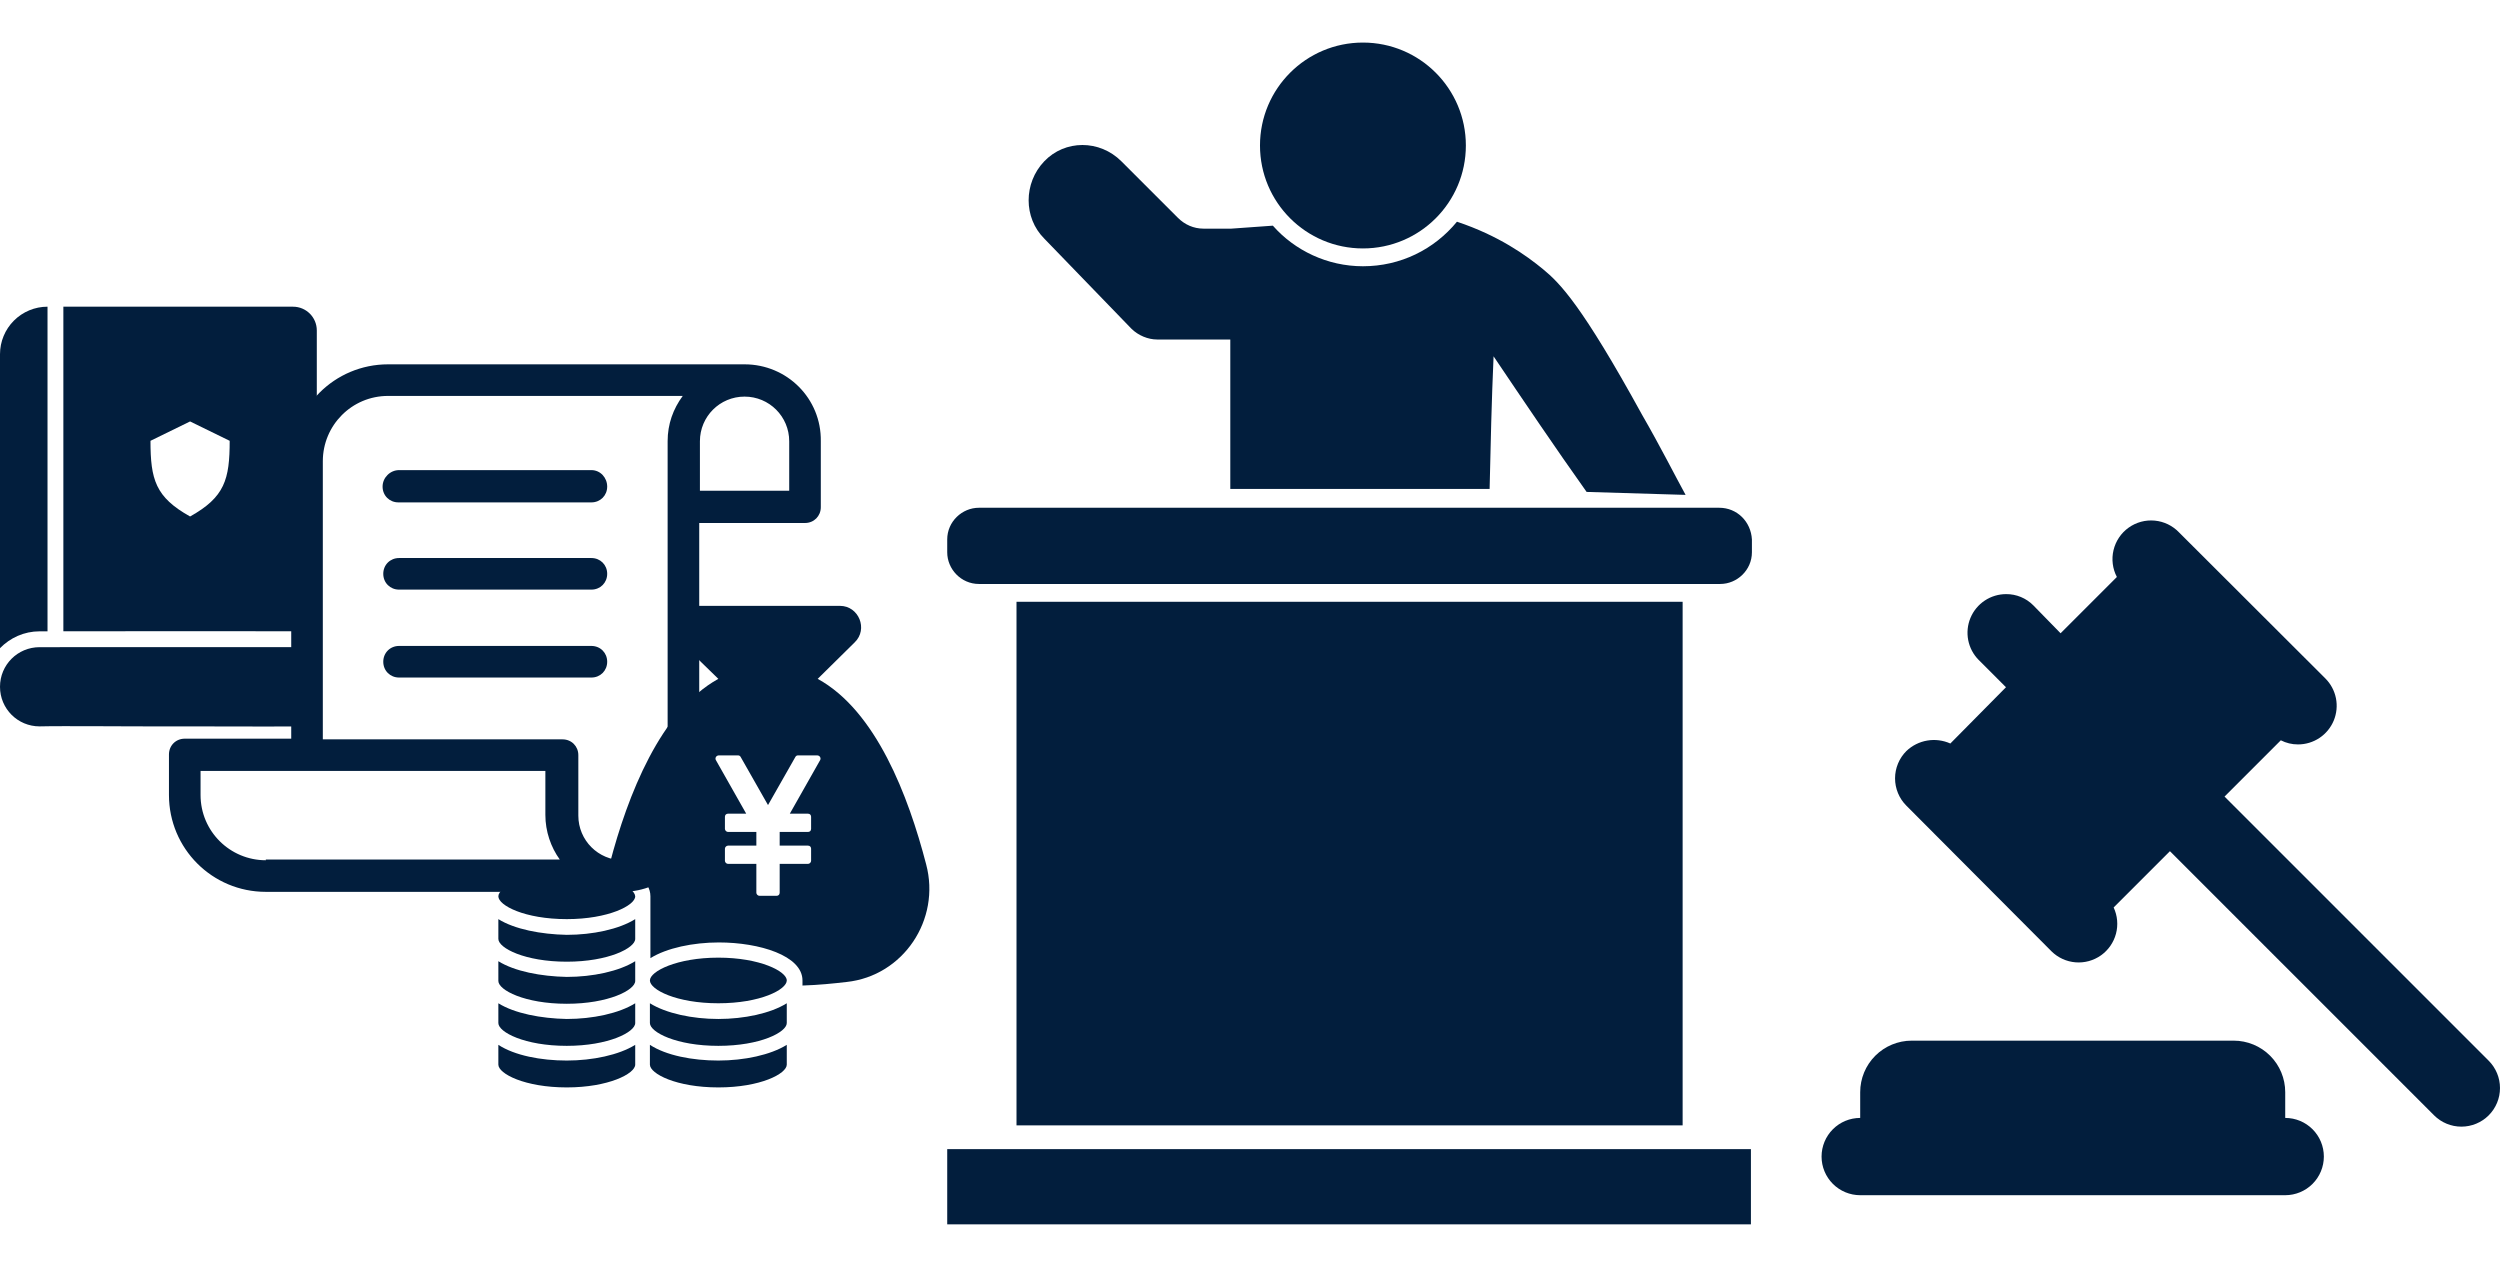
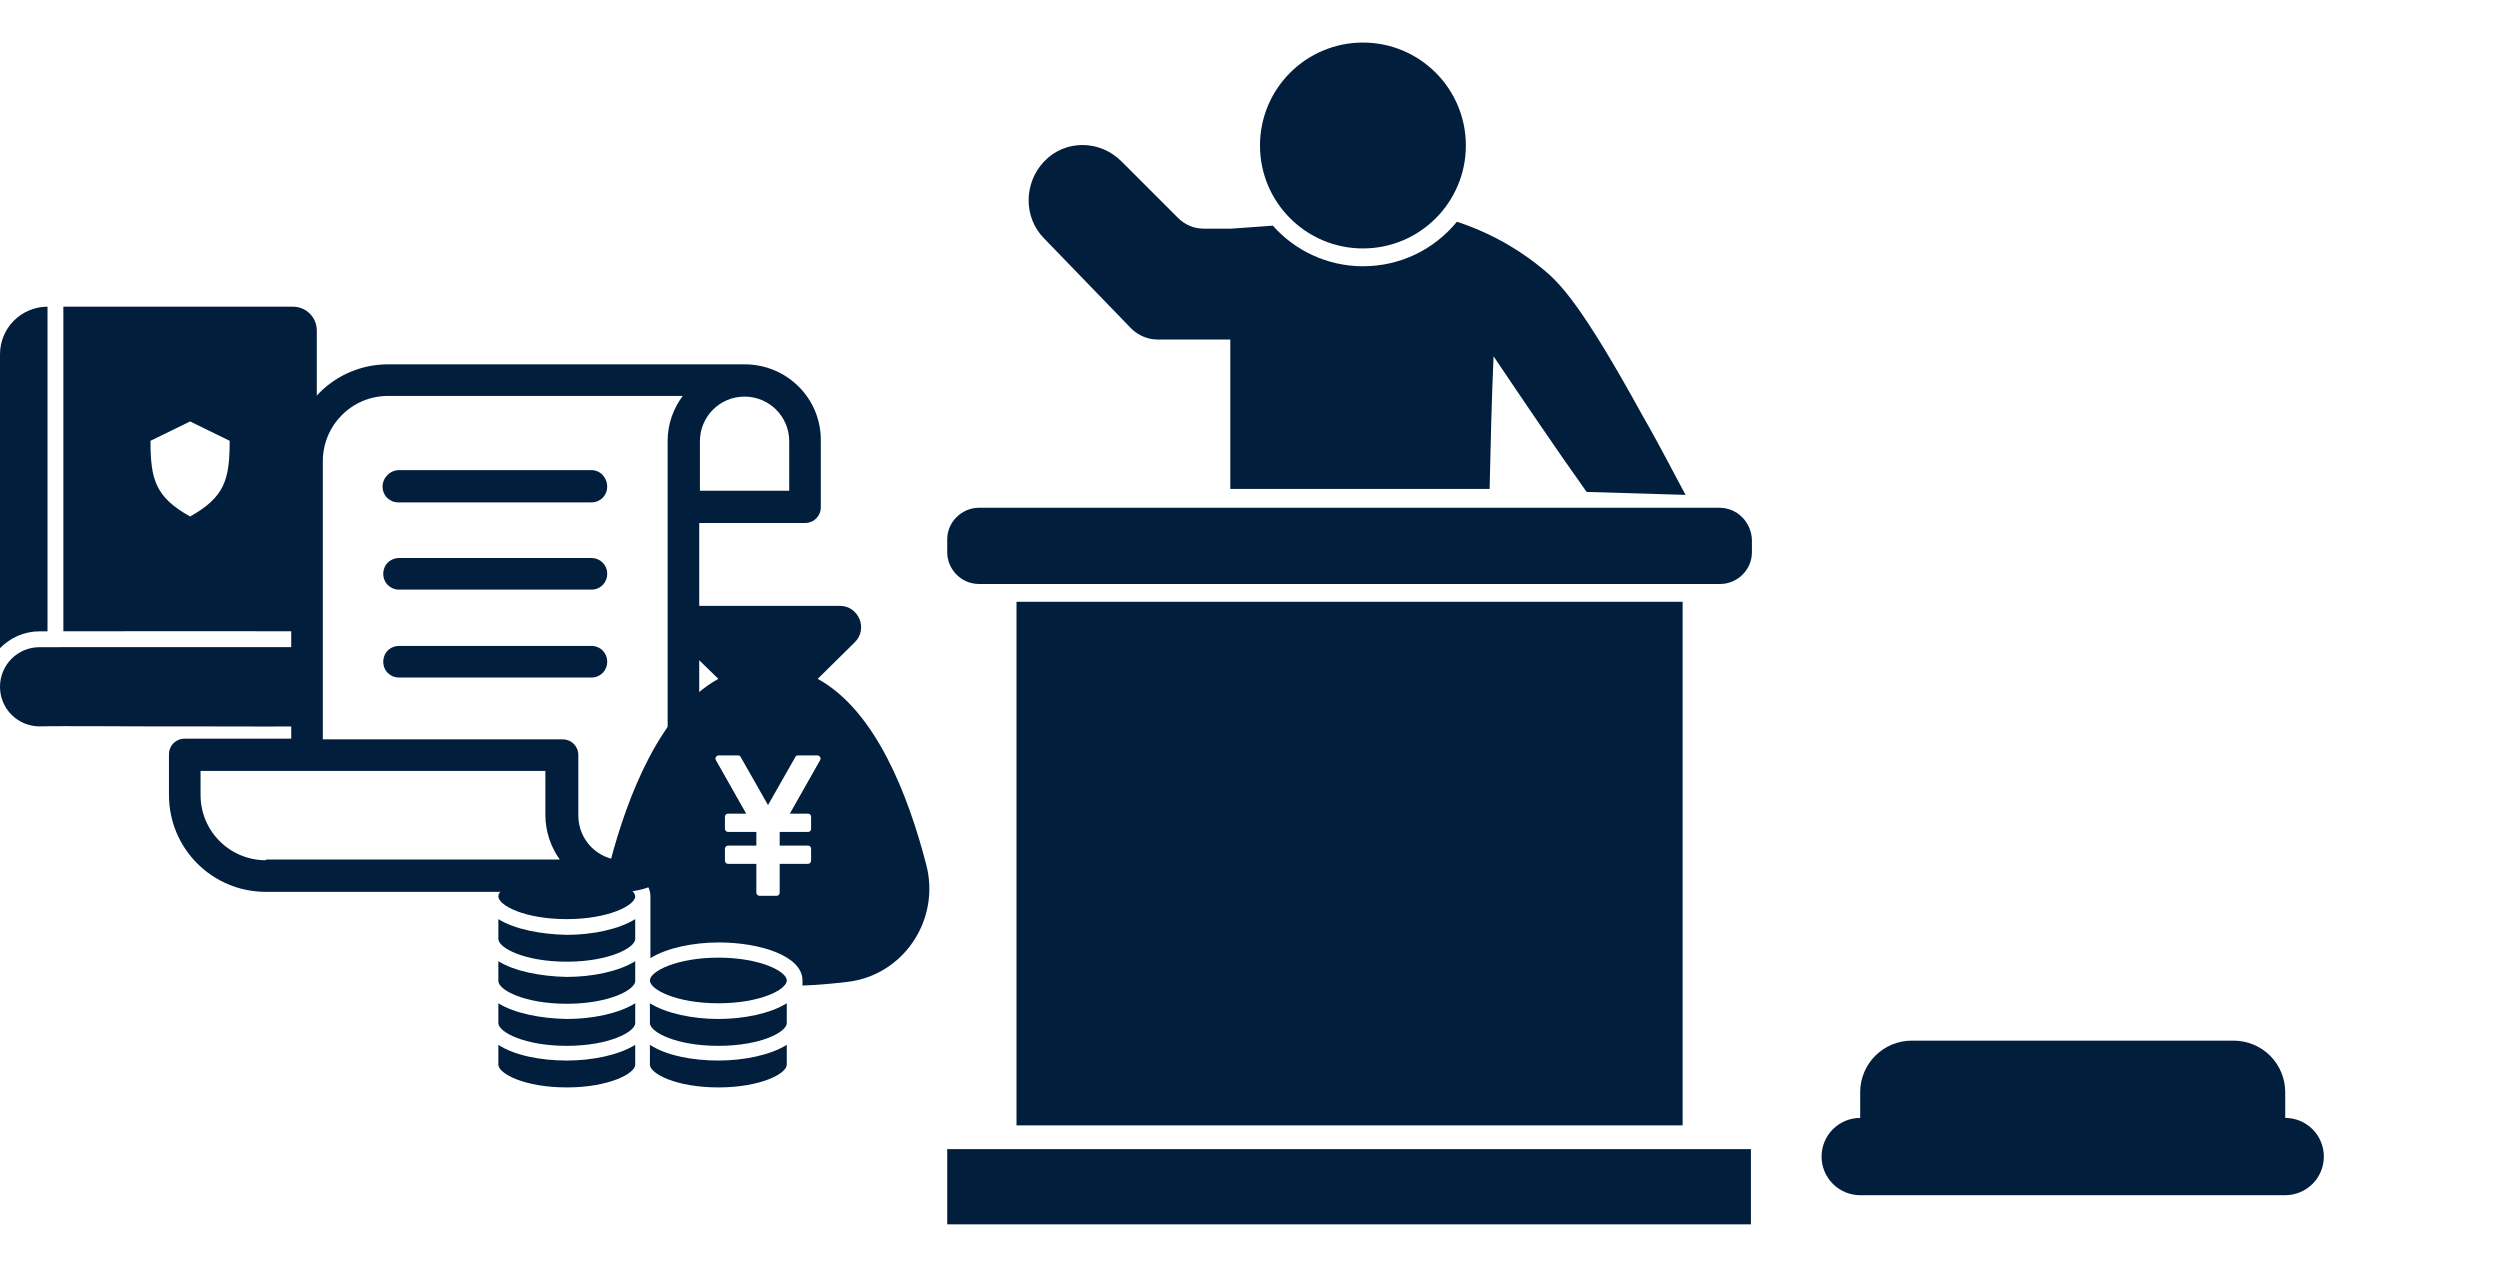
<svg xmlns="http://www.w3.org/2000/svg" width="269" height="137" viewBox="0 0 269 137" fill="none">
  <path d="M184.991 54.635H105.329C103.519 54.635 101.921 56.126 101.921 58.043V59.427C101.921 61.238 103.412 62.835 105.329 62.835H185.098C186.908 62.835 188.506 61.344 188.506 59.427V58.043C188.399 56.126 186.908 54.635 184.991 54.635Z" fill="#021E3D" />
  <path d="M181.051 64.752H109.376V121.09H181.051V64.752Z" fill="#021E3D" />
  <path d="M188.399 123.646H101.921V131.74H188.399V123.646Z" fill="#021E3D" />
  <path d="M146.651 26.732C152.769 26.732 157.727 21.773 157.727 15.656C157.727 9.538 152.769 4.58 146.651 4.58C140.534 4.58 135.575 9.538 135.575 15.656C135.575 21.773 140.534 26.732 146.651 26.732Z" fill="#021E3D" />
  <path d="M121.73 35.358C122.476 36.104 123.541 36.53 124.499 36.53H132.38V52.611H160.283C160.39 47.819 160.496 43.133 160.709 38.34C164.011 43.239 167.312 48.138 170.72 52.931C174.235 53.037 177.856 53.144 181.37 53.25C180.199 51.12 178.708 48.138 176.684 44.624C170.188 32.802 167.845 30.459 166.034 28.968C164.224 27.477 161.242 25.347 156.769 23.856C154.319 26.838 150.698 28.649 146.651 28.649C142.817 28.649 139.303 26.945 136.96 24.282C135.469 24.389 133.978 24.495 132.487 24.602H129.505C128.44 24.602 127.481 24.176 126.736 23.43L120.665 17.36C118.322 15.017 114.595 15.017 112.358 17.36C110.122 19.703 110.122 23.43 112.358 25.667L121.73 35.358Z" fill="#021E3D" />
  <path d="M99.655 93.007C97.746 85.644 94.255 76.481 87.983 73.045L91.965 69.118C93.437 67.7 92.401 65.191 90.383 65.191H74.839C72.766 65.191 71.784 67.7 73.257 69.118L77.293 73.045C71.076 76.481 67.53 85.59 65.621 92.898C68.13 93.553 69.985 94.753 69.985 96.444V103.098C71.73 102.007 74.566 101.407 77.348 101.407C81.711 101.407 86.347 102.825 86.347 105.497V106.043C88.092 105.988 89.674 105.825 91.092 105.661C97.201 105.007 101.237 98.953 99.655 93.007ZM88.256 81.772L84.984 87.553H86.947C87.165 87.553 87.274 87.717 87.274 87.881V89.19C87.274 89.408 87.111 89.517 86.947 89.517H83.893V90.99H86.947C87.165 90.99 87.274 91.153 87.274 91.317V92.626C87.274 92.789 87.111 92.953 86.947 92.953H83.893V96.062C83.893 96.28 83.729 96.389 83.565 96.389H81.711C81.547 96.389 81.384 96.225 81.384 96.062V92.953H78.329C78.166 92.953 78.002 92.789 78.002 92.626V91.317C78.002 91.153 78.166 90.99 78.329 90.99H81.384V89.517H78.329C78.166 89.517 78.002 89.353 78.002 89.19V87.881C78.002 87.662 78.166 87.553 78.329 87.553H80.293L77.02 81.772C76.911 81.554 77.075 81.281 77.348 81.281H79.42C79.529 81.281 79.638 81.336 79.693 81.445L82.638 86.626L85.584 81.445C85.638 81.336 85.747 81.281 85.856 81.281H87.929C88.201 81.281 88.365 81.554 88.256 81.772Z" fill="#021E3D" />
  <path d="M77.293 103.043C72.821 103.043 69.93 104.516 69.93 105.497C69.93 106.479 72.767 107.952 77.293 107.952C81.82 107.952 84.657 106.479 84.657 105.497C84.657 104.516 81.766 103.043 77.293 103.043Z" fill="#021E3D" />
  <path d="M69.93 112.424V114.551C69.93 115.533 72.767 117.006 77.293 117.006C81.82 117.006 84.657 115.533 84.657 114.551V112.424C82.911 113.515 80.075 114.115 77.293 114.115C74.512 114.115 71.676 113.57 69.93 112.424Z" fill="#021E3D" />
  <path d="M69.93 107.952V110.079C69.93 111.061 72.767 112.533 77.293 112.533C81.82 112.533 84.657 111.061 84.657 110.079V107.952C82.911 109.042 80.075 109.642 77.293 109.642C74.512 109.642 71.676 109.042 69.93 107.952Z" fill="#021E3D" />
  <path d="M53.623 112.424V114.551C53.623 115.533 56.459 117.006 60.986 117.006C65.458 117.006 68.349 115.533 68.349 114.551V112.424C66.603 113.515 63.767 114.115 60.986 114.115C58.204 114.115 55.368 113.57 53.623 112.424Z" fill="#021E3D" />
  <path d="M53.623 103.425V105.552C53.623 106.534 56.459 108.006 60.986 108.006C65.458 108.006 68.349 106.534 68.349 105.552V103.425C66.603 104.516 63.767 105.116 60.986 105.116C58.204 105.061 55.368 104.516 53.623 103.425Z" fill="#021E3D" />
  <path d="M53.623 107.952V110.079C53.623 111.061 56.459 112.533 60.986 112.533C65.458 112.533 68.349 111.061 68.349 110.079V107.952C66.603 109.042 63.767 109.642 60.986 109.642C58.204 109.588 55.368 109.042 53.623 107.952Z" fill="#021E3D" />
  <path d="M53.623 98.898V101.025C53.623 102.007 56.459 103.479 60.986 103.479C65.458 103.479 68.349 102.007 68.349 101.025V98.898C66.603 99.989 63.767 100.589 60.986 100.589C58.204 100.534 55.368 99.989 53.623 98.898Z" fill="#021E3D" />
  <path d="M60.986 93.989C56.513 93.989 53.623 95.462 53.623 96.444C53.623 97.425 56.459 98.898 60.986 98.898C65.458 98.898 68.349 97.425 68.349 96.444C68.294 95.462 65.458 93.989 60.986 93.989Z" fill="#021E3D" />
  <path d="M41.166 52.357C41.166 53.318 41.905 54.057 42.866 54.057H63.634C64.595 54.057 65.334 53.318 65.334 52.357C65.334 51.397 64.595 50.584 63.634 50.584H42.94C41.979 50.584 41.166 51.397 41.166 52.357Z" fill="#021E3D" />
  <path d="M63.634 60.044H42.94C41.979 60.044 41.24 60.782 41.24 61.743C41.24 62.704 41.979 63.443 42.94 63.443H63.634C64.595 63.443 65.334 62.704 65.334 61.743C65.334 60.782 64.595 60.044 63.634 60.044Z" fill="#021E3D" />
  <path d="M63.634 69.503H42.94C41.979 69.503 41.24 70.243 41.24 71.203C41.24 72.164 41.979 72.903 42.94 72.903H63.634C64.595 72.903 65.334 72.164 65.334 71.203C65.334 70.243 64.595 69.503 63.634 69.503Z" fill="#021E3D" />
  <path d="M80.115 39.202C76.346 39.202 41.757 39.202 41.757 39.202C35.992 39.202 31.336 43.858 31.336 49.623V79.481H19.88C18.919 79.481 18.18 80.22 18.18 81.181V85.542C18.18 91.306 22.837 95.963 28.601 95.963H66.959C71.542 95.963 75.237 92.267 75.237 87.685V56.274H86.619C87.579 56.274 88.319 55.535 88.319 54.574V47.479C88.392 42.897 84.697 39.202 80.115 39.202ZM28.601 92.563C24.758 92.563 21.58 89.459 21.58 85.542V82.955H58.682V87.685C58.682 89.459 59.273 91.159 60.234 92.489H28.601V92.563ZM71.837 47.479V87.759C71.837 90.419 69.694 92.563 67.033 92.563C64.373 92.563 62.229 90.419 62.229 87.759V81.255C62.229 80.294 61.49 79.555 60.529 79.555H34.736V49.623C34.736 45.779 37.84 42.601 41.757 42.601H73.463C72.428 44.006 71.837 45.632 71.837 47.479ZM84.919 52.801H75.311V47.479C75.311 44.819 77.454 42.675 80.115 42.675C82.775 42.675 84.919 44.819 84.919 47.479V52.801Z" fill="#021E3D" />
  <path d="M24.714 78.166C30.442 78.195 33.33 78.145 34.082 78.149C33.07 77.019 32.437 75.541 32.437 73.897C32.437 72.25 33.072 70.767 34.088 69.636C24.712 69.619 13.638 69.636 4.261 69.636C1.9 69.636 0 71.537 0 73.897C0 76.258 1.9 78.159 4.261 78.159C6.491 78.096 14.959 78.176 17.896 78.159" fill="#021E3D" />
  <path fill-rule="evenodd" clip-rule="evenodd" d="M5.113 33C3.757 33 2.457 33.539 1.498 34.498C0.539 35.456 0 36.757 0 38.113V69.745C1.086 68.63 2.596 67.931 4.261 67.931C4.529 67.931 4.843 67.931 5.113 67.931V33.007V33Z" fill="#021E3D" />
  <path fill-rule="evenodd" clip-rule="evenodd" d="M6.818 33.001V67.924C15.631 67.923 25.512 67.907 34.088 67.924V35.557C34.088 34.145 32.944 33.001 31.532 33.001H6.818ZM20.453 45.347L24.714 47.431C24.714 51.598 24.181 53.491 20.453 55.574C16.724 53.491 16.192 51.598 16.192 47.431L20.453 45.347Z" fill="#021E3D" />
  <path d="M245.89 120.289V117.517C245.89 116.047 245.306 114.637 244.266 113.597C243.226 112.558 241.817 111.974 240.346 111.974H205.701C204.231 111.974 202.821 112.558 201.781 113.597C200.741 114.637 200.157 116.047 200.157 117.517V120.289C199.055 120.289 197.997 120.727 197.218 121.506C196.438 122.286 196 123.343 196 124.446C196 125.549 196.438 126.606 197.218 127.386C197.997 128.165 199.055 128.604 200.157 128.604H245.89C246.992 128.604 248.05 128.165 248.829 127.386C249.609 126.606 250.047 125.549 250.047 124.446C250.047 123.343 249.609 122.286 248.829 121.506C248.05 120.727 246.992 120.289 245.89 120.289Z" fill="#021E3D" />
-   <path d="M267.784 114.135L239.36 85.712L245.416 79.656C245.99 79.952 246.628 80.104 247.273 80.1C248.095 80.099 248.898 79.855 249.581 79.398C250.264 78.941 250.797 78.292 251.111 77.533C251.425 76.773 251.508 75.938 251.348 75.132C251.187 74.326 250.792 73.585 250.211 73.004L234.468 57.289C233.777 56.563 232.847 56.112 231.849 56.018C230.851 55.924 229.853 56.194 229.038 56.778C228.223 57.361 227.647 58.22 227.415 59.195C227.183 60.17 227.31 61.196 227.775 62.084L221.719 68.14L218.781 65.133C218.4 64.749 217.947 64.444 217.447 64.237C216.947 64.03 216.411 63.925 215.871 63.927C215.049 63.925 214.246 64.166 213.562 64.62C212.877 65.074 212.343 65.721 212.026 66.478C211.708 67.236 211.623 68.07 211.779 68.877C211.936 69.683 212.327 70.425 212.905 71.008L215.843 73.947L209.856 80.002C209.078 79.652 208.213 79.541 207.371 79.684C206.529 79.827 205.749 80.218 205.131 80.806C204.743 81.193 204.435 81.651 204.226 82.157C204.016 82.662 203.908 83.204 203.908 83.751C203.908 84.298 204.016 84.84 204.226 85.346C204.435 85.851 204.743 86.31 205.131 86.696L220.749 102.37C221.444 103.052 222.357 103.469 223.328 103.547C224.299 103.625 225.267 103.36 226.063 102.797C226.858 102.234 227.43 101.41 227.68 100.468C227.93 99.526 227.841 98.527 227.428 97.644L233.484 91.588L261.908 120.011C262.687 120.79 263.744 121.227 264.846 121.227C265.947 121.227 267.004 120.79 267.784 120.011C268.562 119.232 268.999 118.175 268.999 117.073C268.999 115.972 268.562 114.915 267.784 114.135Z" fill="#021E3D" />
</svg>